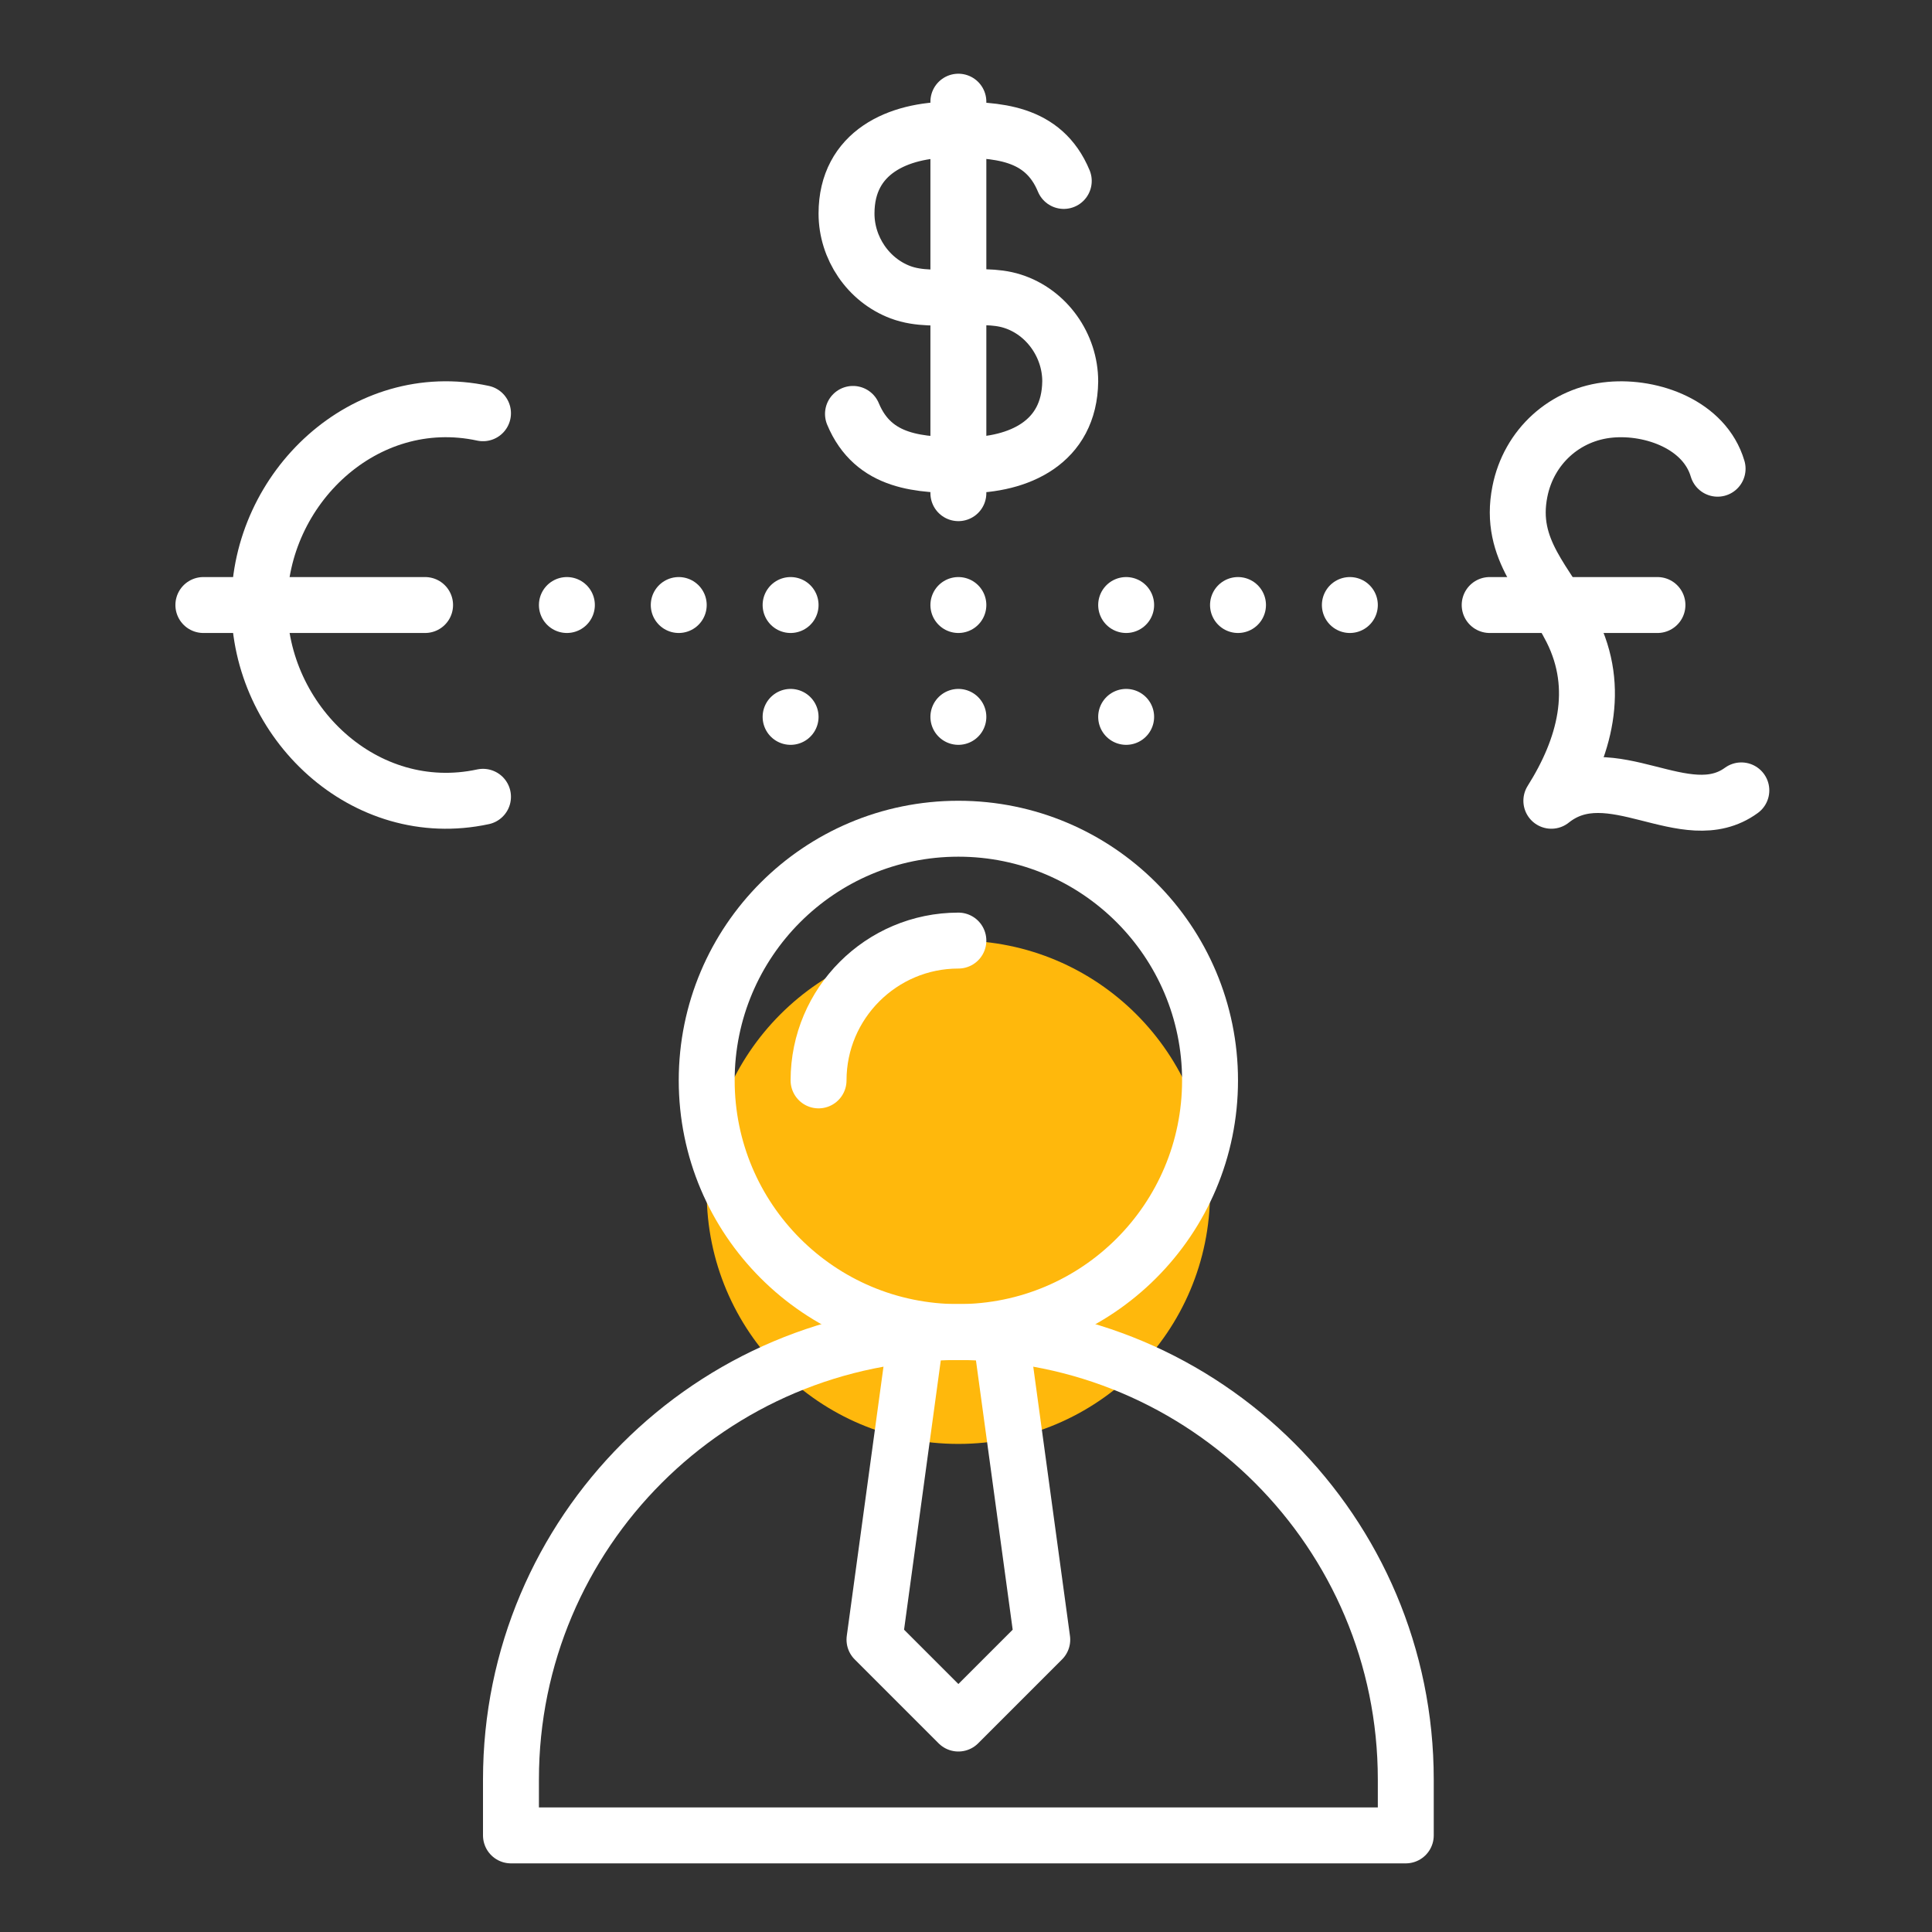
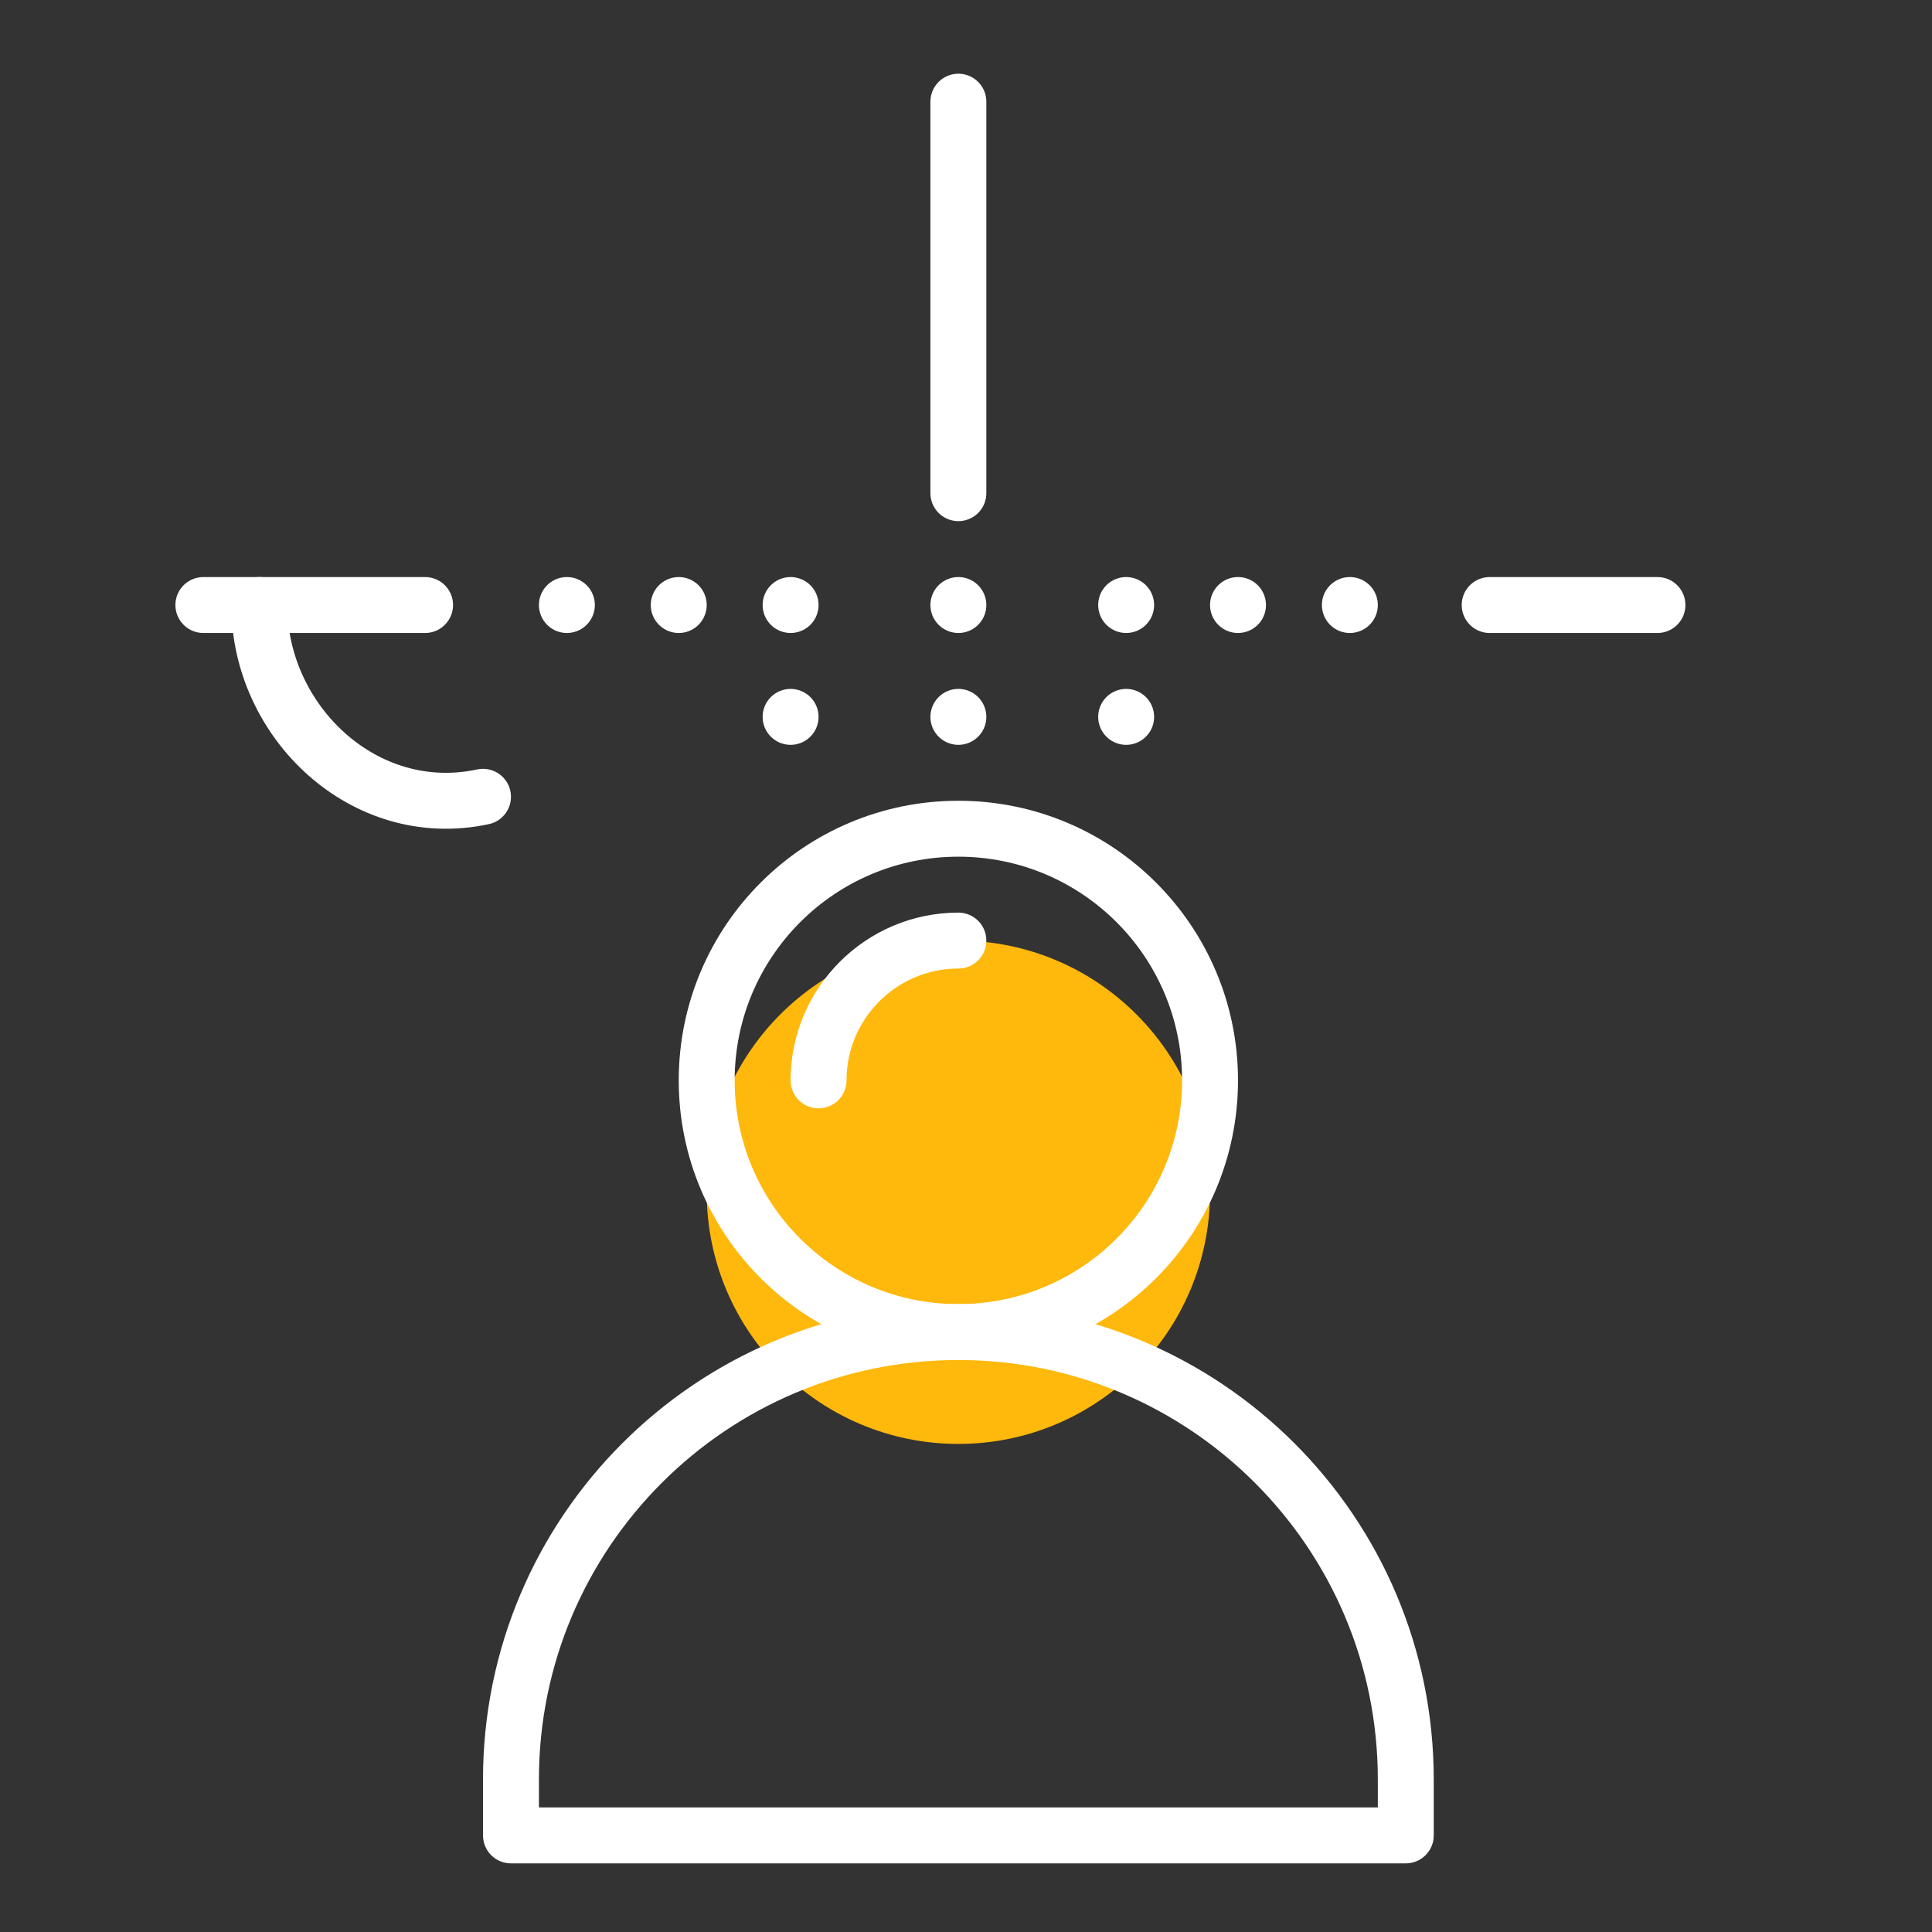
<svg xmlns="http://www.w3.org/2000/svg" width="38px" height="38px" viewBox="0 0 38 38" version="1.1">
  <rect x="0" y="0" width="38" height="38" fill="#333333" stroke="none" />
  <title>Features_icon/customer_support</title>
  <g id="Features_icon/customer_support" stroke="none" stroke-width="1" fill="none" fill-rule="evenodd">
    <g id="Group-43" transform="translate(4, 2)">
      <path d="M19.8,21.45 C19.8,24.184 17.584,26.4 14.85,26.4 C12.116,26.4 9.9,24.184 9.9,21.45 C9.9,18.716 12.116,16.5 14.85,16.5 C17.584,16.5 19.8,18.716 19.8,21.45" id="Fill-1" fill="#FFB80C" />
      <path d="M19.8,19.25 C19.8,21.984 17.584,24.2 14.85,24.2 C12.116,24.2 9.9,21.984 9.9,19.25 C9.9,16.516 12.116,14.3 14.85,14.3 C17.584,14.3 19.8,16.516 19.8,19.25 Z" id="Stroke-3" stroke="#FFFFFF" stroke-width="1.1" stroke-linecap="round" stroke-linejoin="round" />
      <path d="M12.1,19.25 C12.1,17.734 13.334,16.5 14.85,16.5" id="Stroke-5" stroke="#FFFFFF" stroke-width="1.1" stroke-linecap="round" stroke-linejoin="round" />
      <path d="M23.65,34.1 L6.05,34.1 L6.05,33 C6.05,28.14 9.99,24.2 14.85,24.2 C19.71,24.2 23.65,28.14 23.65,33 L23.65,34.1 Z" id="Stroke-7" stroke="#FFFFFF" stroke-width="1.1" stroke-linecap="round" stroke-linejoin="round" />
-       <polyline id="Stroke-9" stroke="#FFFFFF" stroke-width="1.1" stroke-linecap="round" stroke-linejoin="round" points="14.025 24.2 13.2 30.25 14.85 31.9 16.5 30.25 15.675 24.2" />
      <path d="M14.85,12.1 L14.85,12.1 M14.85,9.9 L14.85,9.9 M18.15,12.1 L18.15,12.1 M18.15,9.9 L18.15,9.9 M20.35,9.9 L20.35,9.9 M22.55,9.9 L22.55,9.9 M11.55,12.1 L11.55,12.1 M11.55,9.9 L11.55,9.9 M9.35,9.9 L9.35,9.9 M7.15,9.9 L7.15,9.9" id="Combined-Shape" stroke="#FFFFFF" stroke-width="1.1" stroke-linecap="round" stroke-linejoin="round" />
-       <path d="M16.923,1.559 C16.519,0.586 15.601,0.55 14.703,0.55 C13.672,0.55 12.65,0.992 12.65,2.2 C12.65,2.877 13.075,3.509 13.711,3.748 C14.073,3.884 14.469,3.85 14.85,3.85 C15.202,3.85 15.576,3.816 15.915,3.925 C16.589,4.139 17.05,4.797 17.05,5.5 C17.036,6.707 16.038,7.15 14.997,7.15 C14.1,7.15 13.182,7.114 12.777,6.141" id="Stroke-31" stroke="#FFFFFF" stroke-width="1.1" stroke-linecap="round" stroke-linejoin="round" />
      <line x1="14.85" y1="0" x2="14.85" y2="7.7" id="Stroke-33" stroke="#FFFFFF" stroke-width="1.1" stroke-linecap="round" stroke-linejoin="round" />
-       <path d="M5.5,13.672 C3.169,14.173 1.1,12.197 1.1,9.9 C1.1,7.603 3.169,5.626 5.5,6.128" id="Stroke-35" stroke="#FFFFFF" stroke-width="1.1" stroke-linecap="round" stroke-linejoin="round" />
-       <path d="M29.783,7.219 C29.528,6.356 28.496,5.985 27.674,6.059 C26.778,6.139 26.067,6.79 25.894,7.67 C25.664,8.828 26.44,9.447 26.912,10.387 C27.492,11.542 27.167,12.713 26.513,13.75 C27.671,12.824 29.15,14.348 30.25,13.546" id="Stroke-37" stroke="#FFFFFF" stroke-width="1.1" stroke-linecap="round" stroke-linejoin="round" />
+       <path d="M5.5,13.672 C3.169,14.173 1.1,12.197 1.1,9.9 " id="Stroke-35" stroke="#FFFFFF" stroke-width="1.1" stroke-linecap="round" stroke-linejoin="round" />
      <line x1="0" y1="9.9" x2="4.361" y2="9.9" id="Stroke-39" stroke="#FFFFFF" stroke-width="1.1" stroke-linecap="round" stroke-linejoin="round" />
      <line x1="25.3" y1="9.9" x2="28.6" y2="9.9" id="Stroke-41" stroke="#FFFFFF" stroke-width="1.1" stroke-linecap="round" stroke-linejoin="round" />
    </g>
  </g>
</svg>